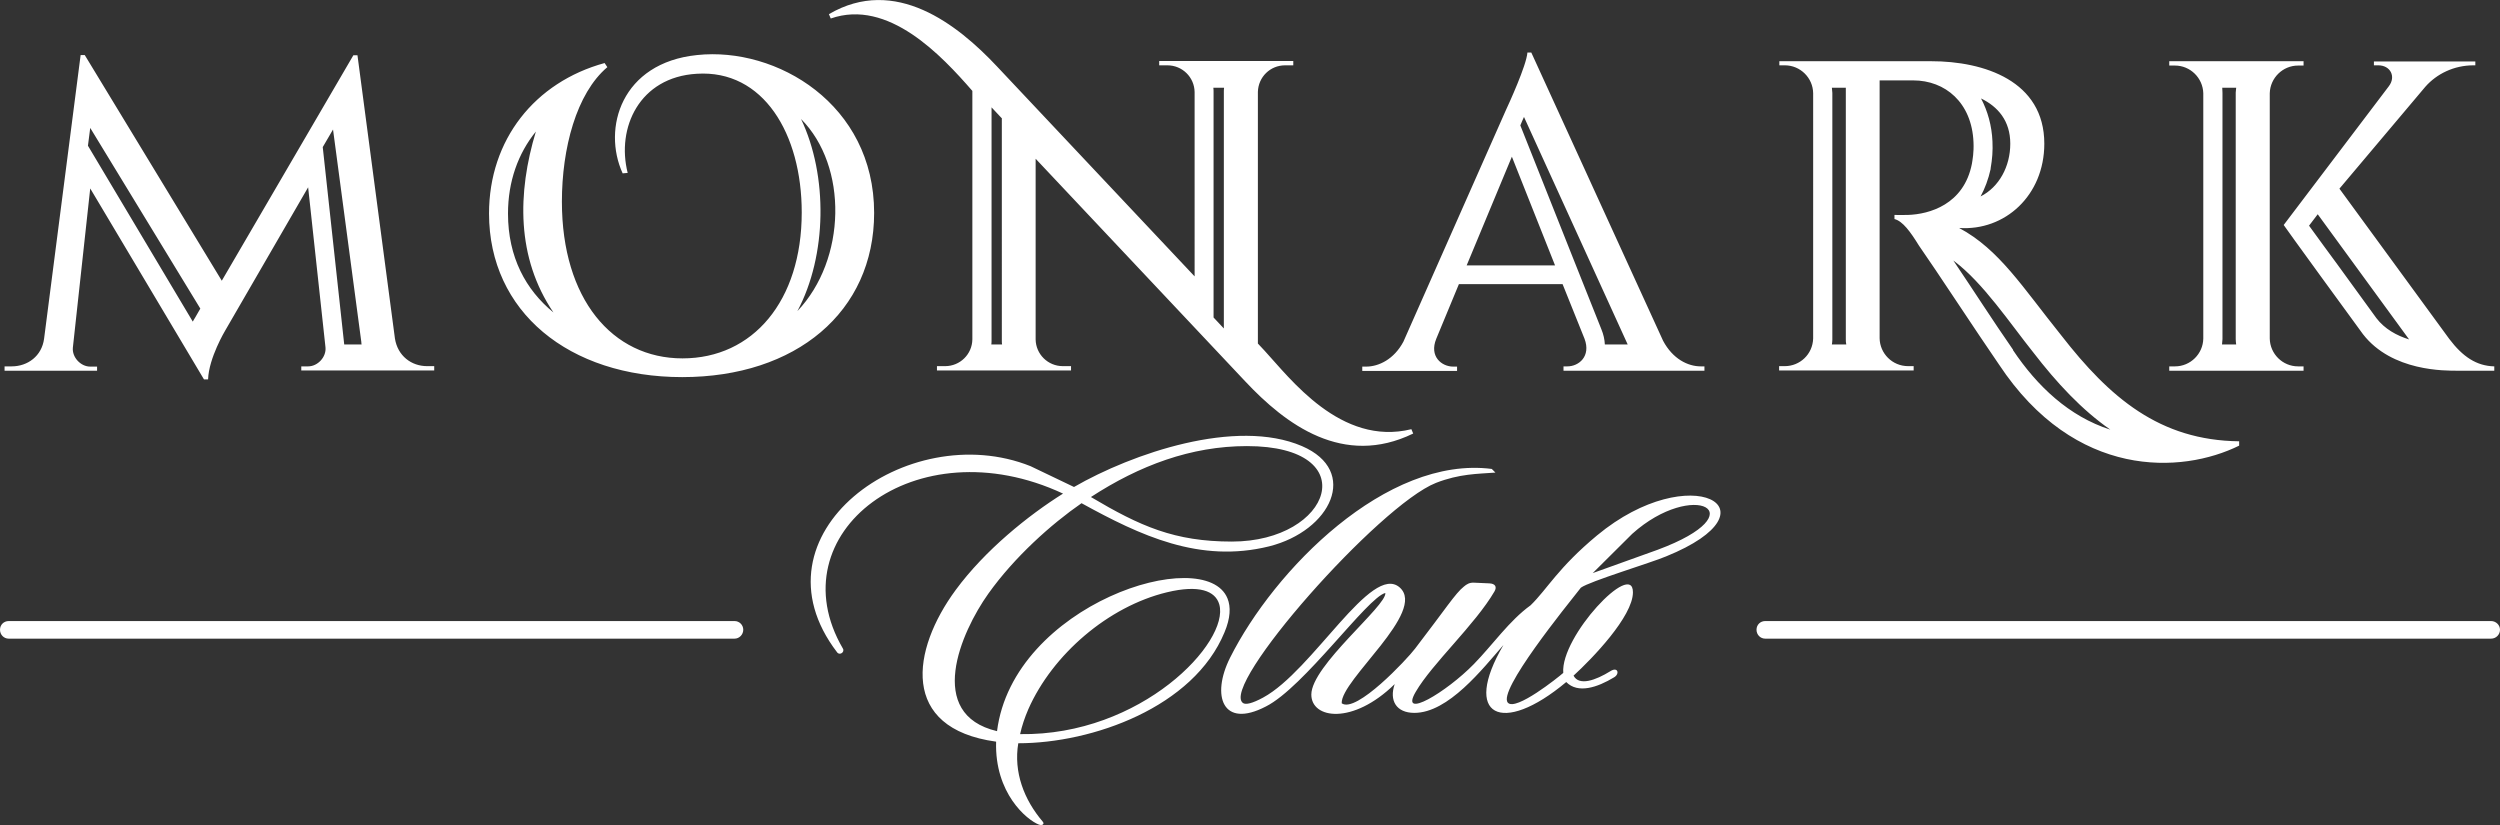
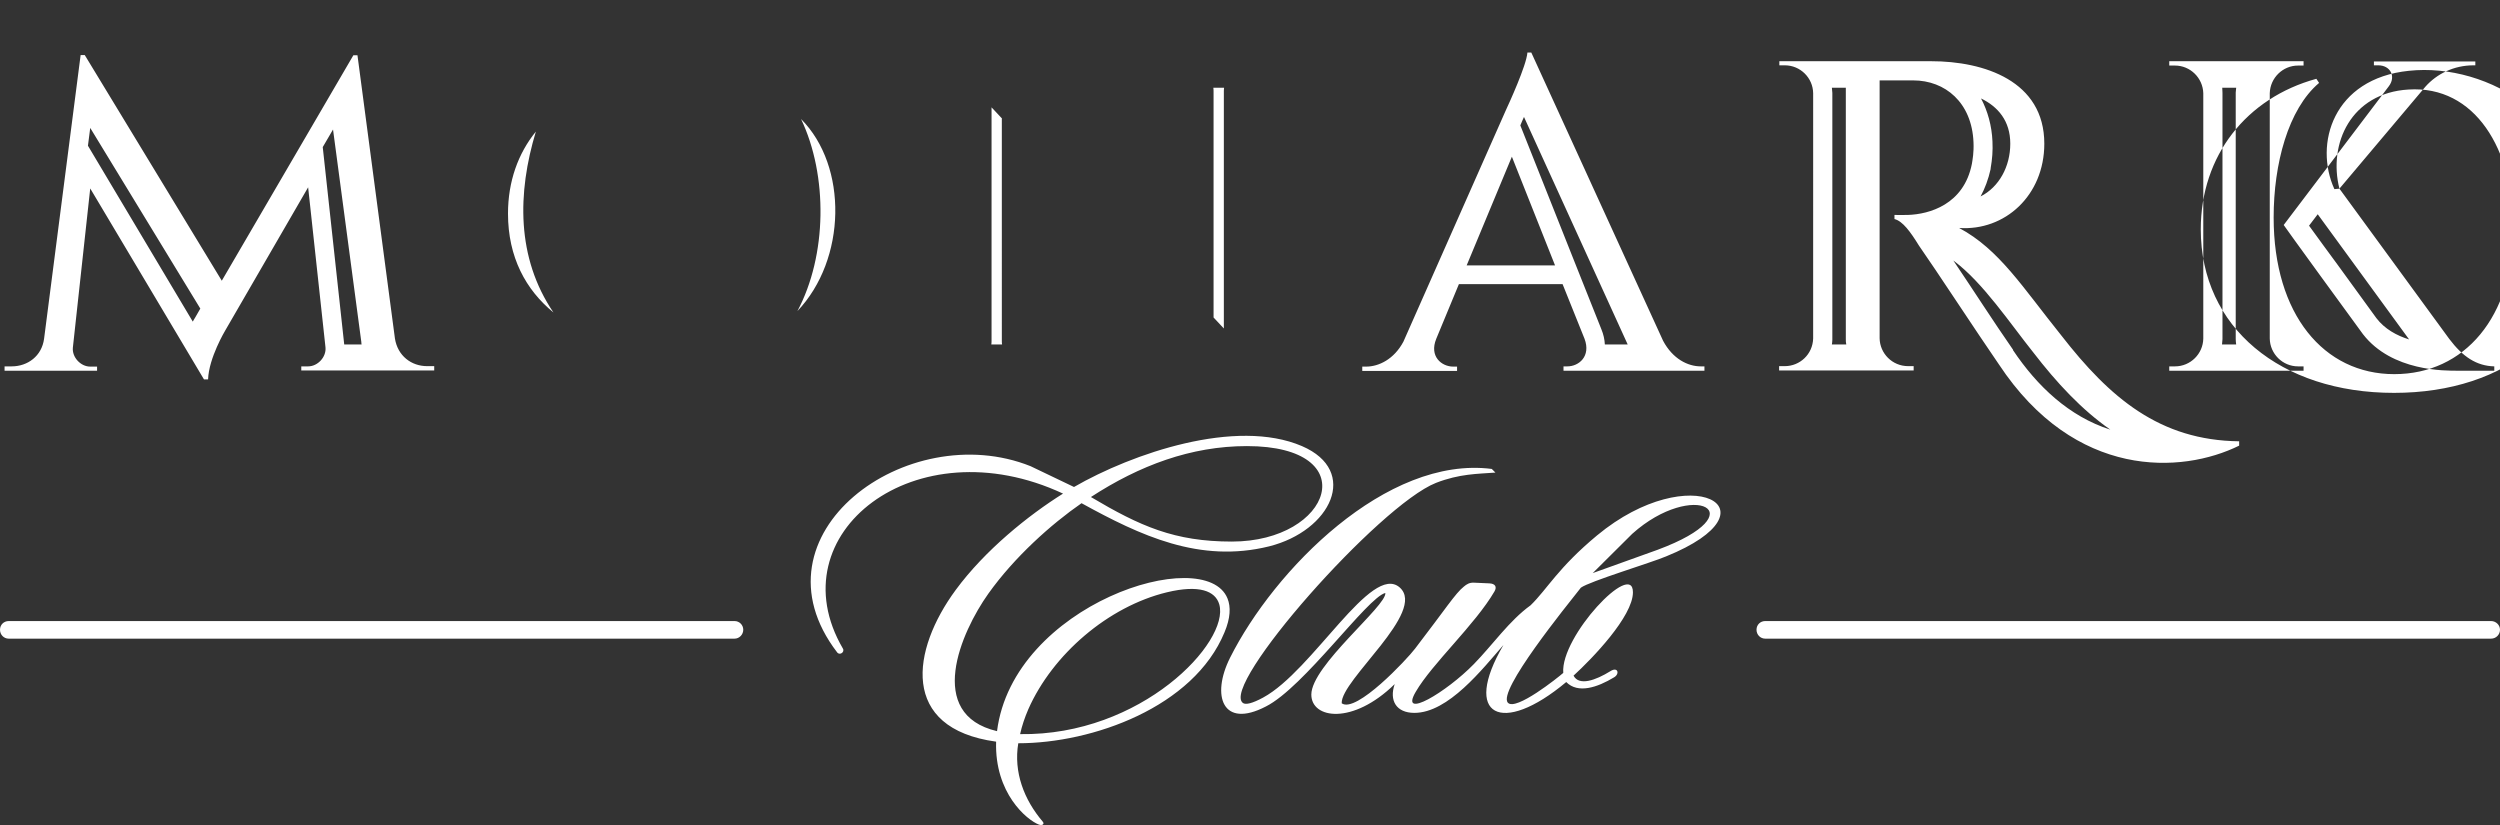
<svg xmlns="http://www.w3.org/2000/svg" id="Layer_2" data-name="Layer 2" viewBox="0 0 109.45 36.12">
  <rect x="0" y="0" width="109.45" height="36.12" fill="#333333" stroke="none" />
  <defs>
    <style> .cls-1 { fill: #fff; fill-rule: evenodd; } </style>
  </defs>
  <g id="_1" data-name="1">
-     <path class="cls-1" d="m15.65,2.42h-.18l-5.76,9.87L3.71,2.41h-.18l-1.6,12.42c-.1.76-.72,1.21-1.42,1.21H.2v.19h4.05v-.18h-.3c-.42,0-.8-.41-.76-.83l.76-6.97,4.98,8.36h.18c.03-.94.75-2.14.75-2.14l3.63-6.27.76,7.01c.04.42-.34.83-.76.83h-.3v.18h5.82v-.19h-.31c-.69,0-1.29-.45-1.41-1.21l-1.64-12.4h0Zm51.39-.12h-.17c-.04.56-.81,2.24-.95,2.54l-4.48,10.12c-.41.77-1.08,1.09-1.63,1.09h-.17v.19h4.15v-.19h-.17c-.5,0-1.06-.44-.74-1.22l.99-2.39h4.54l.96,2.39c.29.77-.25,1.21-.75,1.21h-.17v.19h6.17v-.19h-.16c-.57,0-1.23-.33-1.65-1.12l-5.77-12.62h0Zm-2.83,9.32l1.98-4.76,1.89,4.76h-3.87Zm35.16-7.54c.02-.67.57-1.21,1.24-1.21h.24v-.19h-5.88v.19h.25c.67,0,1.22.54,1.24,1.21v10.74c-.01.67-.56,1.22-1.24,1.22h-.25v.19h5.88v-.19h-.24c-.68,0-1.23-.55-1.24-1.22V4.08h0Zm3.05,4.18l4.81,6.58c.59.78,1.19,1.18,1.97,1.2v.19h-1.59c-.55,0-2.89.04-4.16-1.6-.37-.5-3.47-4.76-3.47-4.78l4.6-6.07c.33-.43.07-.92-.46-.92h-.19v-.17h4.44v.17h-.08c-.85,0-1.61.37-2.11.94l-3.76,4.46h0Zm-74.94-.69c-.5-1.97.51-4.19,3.02-4.34,2.92-.19,4.6,2.63,4.6,6.07,0,3.88-2.14,6.39-5.22,6.39s-5.28-2.61-5.28-6.86c0-2.33.63-4.74,1.99-5.89l-.12-.18c-3.06.84-5.06,3.36-5.06,6.59,0,4.29,3.49,7.16,8.46,7.16s8.4-2.85,8.4-7.19c0-4.76-4.27-7.28-7.75-6.91-3.32.34-4.16,3.21-3.26,5.18l.22-.02h0Zm34.31,11.22l.08.19c-3.06,1.49-5.58-.39-7.36-2.29l-9.17-9.74v7.91c.01.65.54,1.17,1.19,1.17h.36v.19h-5.87v-.19h.36c.65,0,1.18-.52,1.19-1.17V3.98c-1.34-1.54-3.68-4.05-6.2-3.17l-.08-.19c2.9-1.7,5.63.45,7.35,2.28l8.66,9.2V4.03c-.01-.65-.54-1.17-1.19-1.17h-.36v-.19h5.87v.19h-.36c-.65,0-1.17.51-1.19,1.16v11.02l.29.31c1.11,1.2,3.34,4.2,6.43,3.44h0ZM77.91,2.68h6.64c2.31,0,4.95.86,4.95,3.61,0,2.27-1.73,3.83-3.73,3.69,1.76.94,2.78,2.6,4.47,4.7,2.13,2.74,4.31,4.6,7.79,4.64v.19c-2.51,1.24-7.18,1.49-10.52-3.56-1-1.45-2.75-4.13-3.5-5.2-.37-.6-.71-1.07-1.07-1.16v-.18c.07,0,.35.01.59,0,.93-.03,2.45-.45,2.8-2.24.03-.19.09-.49.07-.94-.07-1.74-1.24-2.71-2.64-2.71h-1.47v11.29c.01.66.55,1.22,1.25,1.22h.24v.19h-5.89v-.19h.25c.66,0,1.22-.52,1.24-1.21V4.08c-.01-.67-.56-1.22-1.24-1.22h-.24v-.18h.01ZM14.58,5.67l1.24,9.31v.03s.01.04.01.07h-.76l-.94-8.64.45-.77h0Zm66.23,9.18V3.84h-.61c.01.08.01.15.02.23v10.8c0,.07-.01.14-.02.21h.63c-.02-.08-.02-.15-.02-.23h0Zm-72.04-1.34l-.23.4s-.07.11-.1.17L3.85,6.38l.1-.78,4.82,7.91h0Zm57.79-8.02l.08-.19c.03-.06.05-.12.08-.18l4.54,9.96h-1c-.01-.22-.06-.44-.15-.66l-1.25-3.14h0l-2.3-5.79h0Zm31.34-1.65c-.01.07-.01.14-.02.21v10.8c0,.08.01.16.02.23h-.62c.01-.08.01-.16.02-.23V4.06c0-.07-.01-.15-.01-.22h.61Zm3.57,5.54l-.38.5c.41.57.84,1.15,1.25,1.71.57.79,1.14,1.57,1.7,2.34.36.47.88.76,1.43.93l-4-5.48h0ZM35.07,5.21c2.06,2.07,1.99,6.15-.16,8.41,1.3-2.44,1.34-5.93.16-8.41h0Zm-10.84,8.47c-1.21-.99-1.99-2.42-1.99-4.33,0-1.4.44-2.63,1.22-3.59-.81,2.68-.86,5.52.77,7.92h0Zm29.35.7V4s0-.1.01-.16h-.47c.01.06.01.13.01.19v9.87l.45.48h0Zm-9.73-9.21l-.44-.47v10.2c0,.06,0,.12-.01.18h.47c-.01-.06-.01-.12-.01-.18V5.17h0Zm41.67,6.24c.88,1.3,1.72,2.62,2.61,3.9v.02c1.06,1.58,2.45,2.9,4.26,3.48-1.25-.87-2.34-2.04-3.38-3.39-1-1.25-2.19-3.04-3.46-3.99,0-.01-.02-.01-.03-.02h0Zm1.19-2.81c.81-.41,1.3-1.31,1.3-2.31s-.54-1.62-1.28-1.98c.29.55.47,1.19.5,1.88.02.41-.01.78-.08,1.18v.03c-.1.45-.25.85-.44,1.2h0Zm-32.78,15.11c4.38,0,5.84-4.18.66-4.18-2.45,0-4.71.85-6.83,2.23,2.16,1.28,3.66,1.95,6.17,1.95h0Zm-8.91,7.34c-.16.37-.28.73-.36,1.09,5.3.08,9.19-4.03,8.72-5.68-.17-.59-.88-.87-2.29-.53-2.57.62-5.01,2.72-6.07,5.12h0Zm1.52-9.44c-1.52.95-3.42,2.48-4.7,4.22-1.93,2.62-2.46,6.06,1.77,6.64-.07,2.26,1.35,3.43,1.87,3.63.16.06.26-.03.17-.13-.82-.96-1.28-2.17-1.07-3.43,3.25,0,7.68-1.58,9.03-4.86.26-.62.28-1.11.13-1.48-.98-2.42-9.39.26-10.09,5.81-3.14-.74-1.59-4.32-.38-6.02,1.14-1.6,2.75-3.04,4.08-3.96,2.58,1.42,5.17,2.64,8.21,1.89h0c2.71-.68,3.97-3.3,1.44-4.39-2.89-1.24-7.43.32-9.98,1.79l-1.9-.91h0c-5.39-2.16-12.43,2.98-8.47,8.15h0c.11.15.35-.01.25-.17-2.93-5.02,3.17-9.8,9.64-6.78h0Zm18.77-1.08c-4.61-.59-9.53,4.42-11.46,8.27-.83,1.66-.33,3.12,1.57,2.13h0c1.67-.84,4.44-4.77,5.23-4.97.07.56-3.24,3.18-3.24,4.45,0,1.06,1.81,1.34,3.65-.46-.25.72.07,1.26.86,1.26,1.49,0,2.98-1.92,3.9-2.97-1.83,3.12-.08,3.99,2.75,1.62.51.52,1.36.24,2.1-.21.25-.15.16-.47-.16-.27-.66.41-1.38.66-1.62.2.81-.74,2.6-2.59,2.6-3.65,0-1.43-3.18,1.94-3.05,3.53-.25.22-2.07,1.67-2.42,1.31-.49-.49,2.57-4.25,3.19-5.04.38-.28,3.1-1.1,3.73-1.37h0c5.08-2.06,1.07-4.31-3.02-.92-1.71,1.42-2.18,2.35-2.91,3.06-.93.67-1.66,1.73-2.48,2.57-1.21,1.24-3.28,2.47-2.55,1.22.72-1.24,2.6-2.94,3.45-4.4.12-.21.02-.34-.23-.35l-.67-.03c-.2-.01-.32.07-.44.17-.37.29-.81.99-2.14,2.72-.34.45-2.58,2.85-3.21,2.39-.05-1.02,3.74-4.01,2.54-5.07-1.24-1.09-3.8,3.64-5.98,4.82-.48.26-.76.32-.88.24-1.04-.74,5.96-8.66,8.45-9.64,1.03-.4,1.81-.39,2.6-.45l-.16-.16h0Zm7.26,3.54l-2.84,1.02,1.73-1.72h0c2.68-2.4,5.5-.93,1.11.7h0Zm-40.41,3.12c.21,0,.38.17.38.38s-.17.39-.38.39H.38c-.21,0-.38-.17-.38-.39s.17-.38.38-.38h31.78Zm76.9,0c.21,0,.39.17.39.38s-.17.39-.39.39h-31.78c-.21,0-.38-.17-.38-.39s.17-.38.38-.38h31.78Z" />
+     <path class="cls-1" d="m15.65,2.42h-.18l-5.76,9.87L3.71,2.41h-.18l-1.6,12.42c-.1.76-.72,1.21-1.42,1.21H.2v.19h4.05v-.18h-.3c-.42,0-.8-.41-.76-.83l.76-6.97,4.98,8.36h.18c.03-.94.75-2.14.75-2.14l3.63-6.27.76,7.01c.04.42-.34.83-.76.83h-.3v.18h5.82v-.19h-.31c-.69,0-1.29-.45-1.41-1.21l-1.64-12.4h0Zm51.39-.12h-.17c-.04.56-.81,2.24-.95,2.54l-4.48,10.12c-.41.77-1.08,1.09-1.63,1.09h-.17v.19h4.15v-.19h-.17c-.5,0-1.06-.44-.74-1.22l.99-2.39h4.54l.96,2.39c.29.77-.25,1.21-.75,1.21h-.17v.19h6.17v-.19h-.16c-.57,0-1.23-.33-1.65-1.12l-5.77-12.62h0Zm-2.83,9.32l1.98-4.76,1.89,4.76h-3.87Zm35.16-7.54c.02-.67.57-1.21,1.24-1.21h.24v-.19h-5.88v.19h.25c.67,0,1.22.54,1.24,1.21v10.74c-.01.67-.56,1.22-1.24,1.22h-.25v.19h5.88v-.19h-.24c-.68,0-1.23-.55-1.24-1.22V4.08h0Zm3.05,4.18l4.81,6.58c.59.78,1.19,1.18,1.97,1.2v.19h-1.59c-.55,0-2.89.04-4.16-1.6-.37-.5-3.47-4.76-3.47-4.78l4.6-6.07c.33-.43.07-.92-.46-.92h-.19v-.17h4.44v.17h-.08c-.85,0-1.61.37-2.11.94l-3.76,4.46h0Zc-.5-1.97.51-4.19,3.02-4.34,2.92-.19,4.6,2.63,4.6,6.07,0,3.88-2.14,6.39-5.22,6.39s-5.28-2.61-5.28-6.86c0-2.33.63-4.74,1.99-5.89l-.12-.18c-3.06.84-5.06,3.36-5.06,6.59,0,4.29,3.49,7.16,8.46,7.16s8.4-2.85,8.4-7.19c0-4.76-4.27-7.28-7.75-6.91-3.32.34-4.16,3.21-3.26,5.18l.22-.02h0Zm34.31,11.22l.08.19c-3.06,1.49-5.58-.39-7.36-2.29l-9.17-9.74v7.91c.01.65.54,1.17,1.19,1.17h.36v.19h-5.87v-.19h.36c.65,0,1.18-.52,1.19-1.17V3.98c-1.34-1.54-3.68-4.05-6.2-3.17l-.08-.19c2.9-1.7,5.63.45,7.35,2.28l8.66,9.2V4.03c-.01-.65-.54-1.17-1.19-1.17h-.36v-.19h5.87v.19h-.36c-.65,0-1.17.51-1.19,1.16v11.02l.29.31c1.11,1.2,3.34,4.2,6.43,3.44h0ZM77.91,2.68h6.64c2.31,0,4.95.86,4.95,3.61,0,2.27-1.73,3.83-3.73,3.69,1.76.94,2.78,2.6,4.47,4.7,2.13,2.74,4.31,4.6,7.79,4.64v.19c-2.51,1.24-7.18,1.49-10.52-3.56-1-1.45-2.75-4.13-3.5-5.2-.37-.6-.71-1.07-1.07-1.16v-.18c.07,0,.35.01.59,0,.93-.03,2.45-.45,2.8-2.24.03-.19.09-.49.07-.94-.07-1.74-1.24-2.71-2.64-2.71h-1.47v11.29c.01.66.55,1.22,1.25,1.22h.24v.19h-5.89v-.19h.25c.66,0,1.22-.52,1.24-1.21V4.08c-.01-.67-.56-1.22-1.24-1.22h-.24v-.18h.01ZM14.58,5.67l1.24,9.31v.03s.01.04.01.07h-.76l-.94-8.64.45-.77h0Zm66.23,9.18V3.84h-.61c.01.08.01.15.02.23v10.8c0,.07-.01.14-.02.21h.63c-.02-.08-.02-.15-.02-.23h0Zm-72.04-1.34l-.23.4s-.07.11-.1.17L3.85,6.38l.1-.78,4.82,7.91h0Zm57.79-8.02l.08-.19c.03-.06.05-.12.08-.18l4.54,9.96h-1c-.01-.22-.06-.44-.15-.66l-1.25-3.14h0l-2.3-5.79h0Zm31.34-1.65c-.01.07-.01.14-.02.21v10.8c0,.08.01.16.02.23h-.62c.01-.08.01-.16.02-.23V4.06c0-.07-.01-.15-.01-.22h.61Zm3.57,5.54l-.38.5c.41.57.84,1.15,1.25,1.71.57.79,1.14,1.57,1.7,2.34.36.47.88.76,1.43.93l-4-5.48h0ZM35.07,5.21c2.06,2.07,1.99,6.15-.16,8.41,1.3-2.44,1.34-5.93.16-8.41h0Zm-10.84,8.47c-1.21-.99-1.99-2.42-1.99-4.33,0-1.4.44-2.63,1.22-3.59-.81,2.68-.86,5.52.77,7.92h0Zm29.35.7V4s0-.1.01-.16h-.47c.01.06.01.13.01.19v9.87l.45.48h0Zm-9.73-9.21l-.44-.47v10.2c0,.06,0,.12-.01.18h.47c-.01-.06-.01-.12-.01-.18V5.17h0Zm41.67,6.24c.88,1.3,1.72,2.62,2.61,3.9v.02c1.06,1.58,2.45,2.9,4.26,3.48-1.25-.87-2.34-2.04-3.38-3.39-1-1.25-2.19-3.04-3.46-3.99,0-.01-.02-.01-.03-.02h0Zm1.19-2.81c.81-.41,1.3-1.31,1.3-2.31s-.54-1.62-1.28-1.98c.29.55.47,1.19.5,1.88.02.41-.01.78-.08,1.18v.03c-.1.45-.25.85-.44,1.2h0Zm-32.78,15.11c4.38,0,5.84-4.18.66-4.18-2.45,0-4.71.85-6.83,2.23,2.16,1.28,3.66,1.95,6.17,1.95h0Zm-8.91,7.34c-.16.37-.28.73-.36,1.09,5.3.08,9.19-4.03,8.72-5.68-.17-.59-.88-.87-2.29-.53-2.57.62-5.01,2.72-6.07,5.12h0Zm1.52-9.44c-1.52.95-3.42,2.48-4.7,4.22-1.93,2.62-2.46,6.06,1.77,6.64-.07,2.26,1.35,3.43,1.87,3.63.16.06.26-.03.17-.13-.82-.96-1.28-2.17-1.07-3.43,3.25,0,7.68-1.58,9.03-4.86.26-.62.28-1.11.13-1.48-.98-2.42-9.39.26-10.09,5.81-3.14-.74-1.59-4.32-.38-6.02,1.14-1.6,2.75-3.04,4.08-3.96,2.58,1.42,5.17,2.64,8.21,1.89h0c2.71-.68,3.97-3.3,1.44-4.39-2.89-1.24-7.43.32-9.98,1.79l-1.9-.91h0c-5.39-2.16-12.43,2.98-8.47,8.15h0c.11.15.35-.01.25-.17-2.93-5.02,3.17-9.8,9.64-6.78h0Zm18.77-1.08c-4.61-.59-9.53,4.42-11.46,8.27-.83,1.66-.33,3.12,1.57,2.13h0c1.67-.84,4.44-4.77,5.23-4.97.07.56-3.24,3.18-3.24,4.45,0,1.06,1.81,1.34,3.65-.46-.25.72.07,1.26.86,1.26,1.49,0,2.98-1.92,3.9-2.97-1.83,3.12-.08,3.99,2.75,1.62.51.52,1.36.24,2.1-.21.25-.15.16-.47-.16-.27-.66.41-1.38.66-1.62.2.81-.74,2.6-2.59,2.6-3.65,0-1.43-3.18,1.94-3.05,3.53-.25.22-2.07,1.67-2.42,1.31-.49-.49,2.57-4.25,3.19-5.04.38-.28,3.1-1.1,3.73-1.37h0c5.08-2.06,1.07-4.31-3.02-.92-1.71,1.42-2.18,2.35-2.91,3.06-.93.67-1.66,1.73-2.48,2.57-1.21,1.24-3.28,2.47-2.55,1.22.72-1.24,2.6-2.94,3.45-4.4.12-.21.02-.34-.23-.35l-.67-.03c-.2-.01-.32.07-.44.17-.37.29-.81.99-2.14,2.72-.34.45-2.58,2.85-3.21,2.39-.05-1.02,3.74-4.01,2.54-5.07-1.24-1.09-3.8,3.64-5.98,4.82-.48.26-.76.32-.88.24-1.04-.74,5.96-8.66,8.45-9.64,1.03-.4,1.81-.39,2.6-.45l-.16-.16h0Zm7.26,3.54l-2.84,1.02,1.73-1.72h0c2.68-2.4,5.5-.93,1.11.7h0Zm-40.41,3.12c.21,0,.38.17.38.38s-.17.39-.38.39H.38c-.21,0-.38-.17-.38-.39s.17-.38.38-.38h31.78Zm76.9,0c.21,0,.39.17.39.38s-.17.39-.39.39h-31.78c-.21,0-.38-.17-.38-.39s.17-.38.38-.38h31.78Z" />
  </g>
</svg>